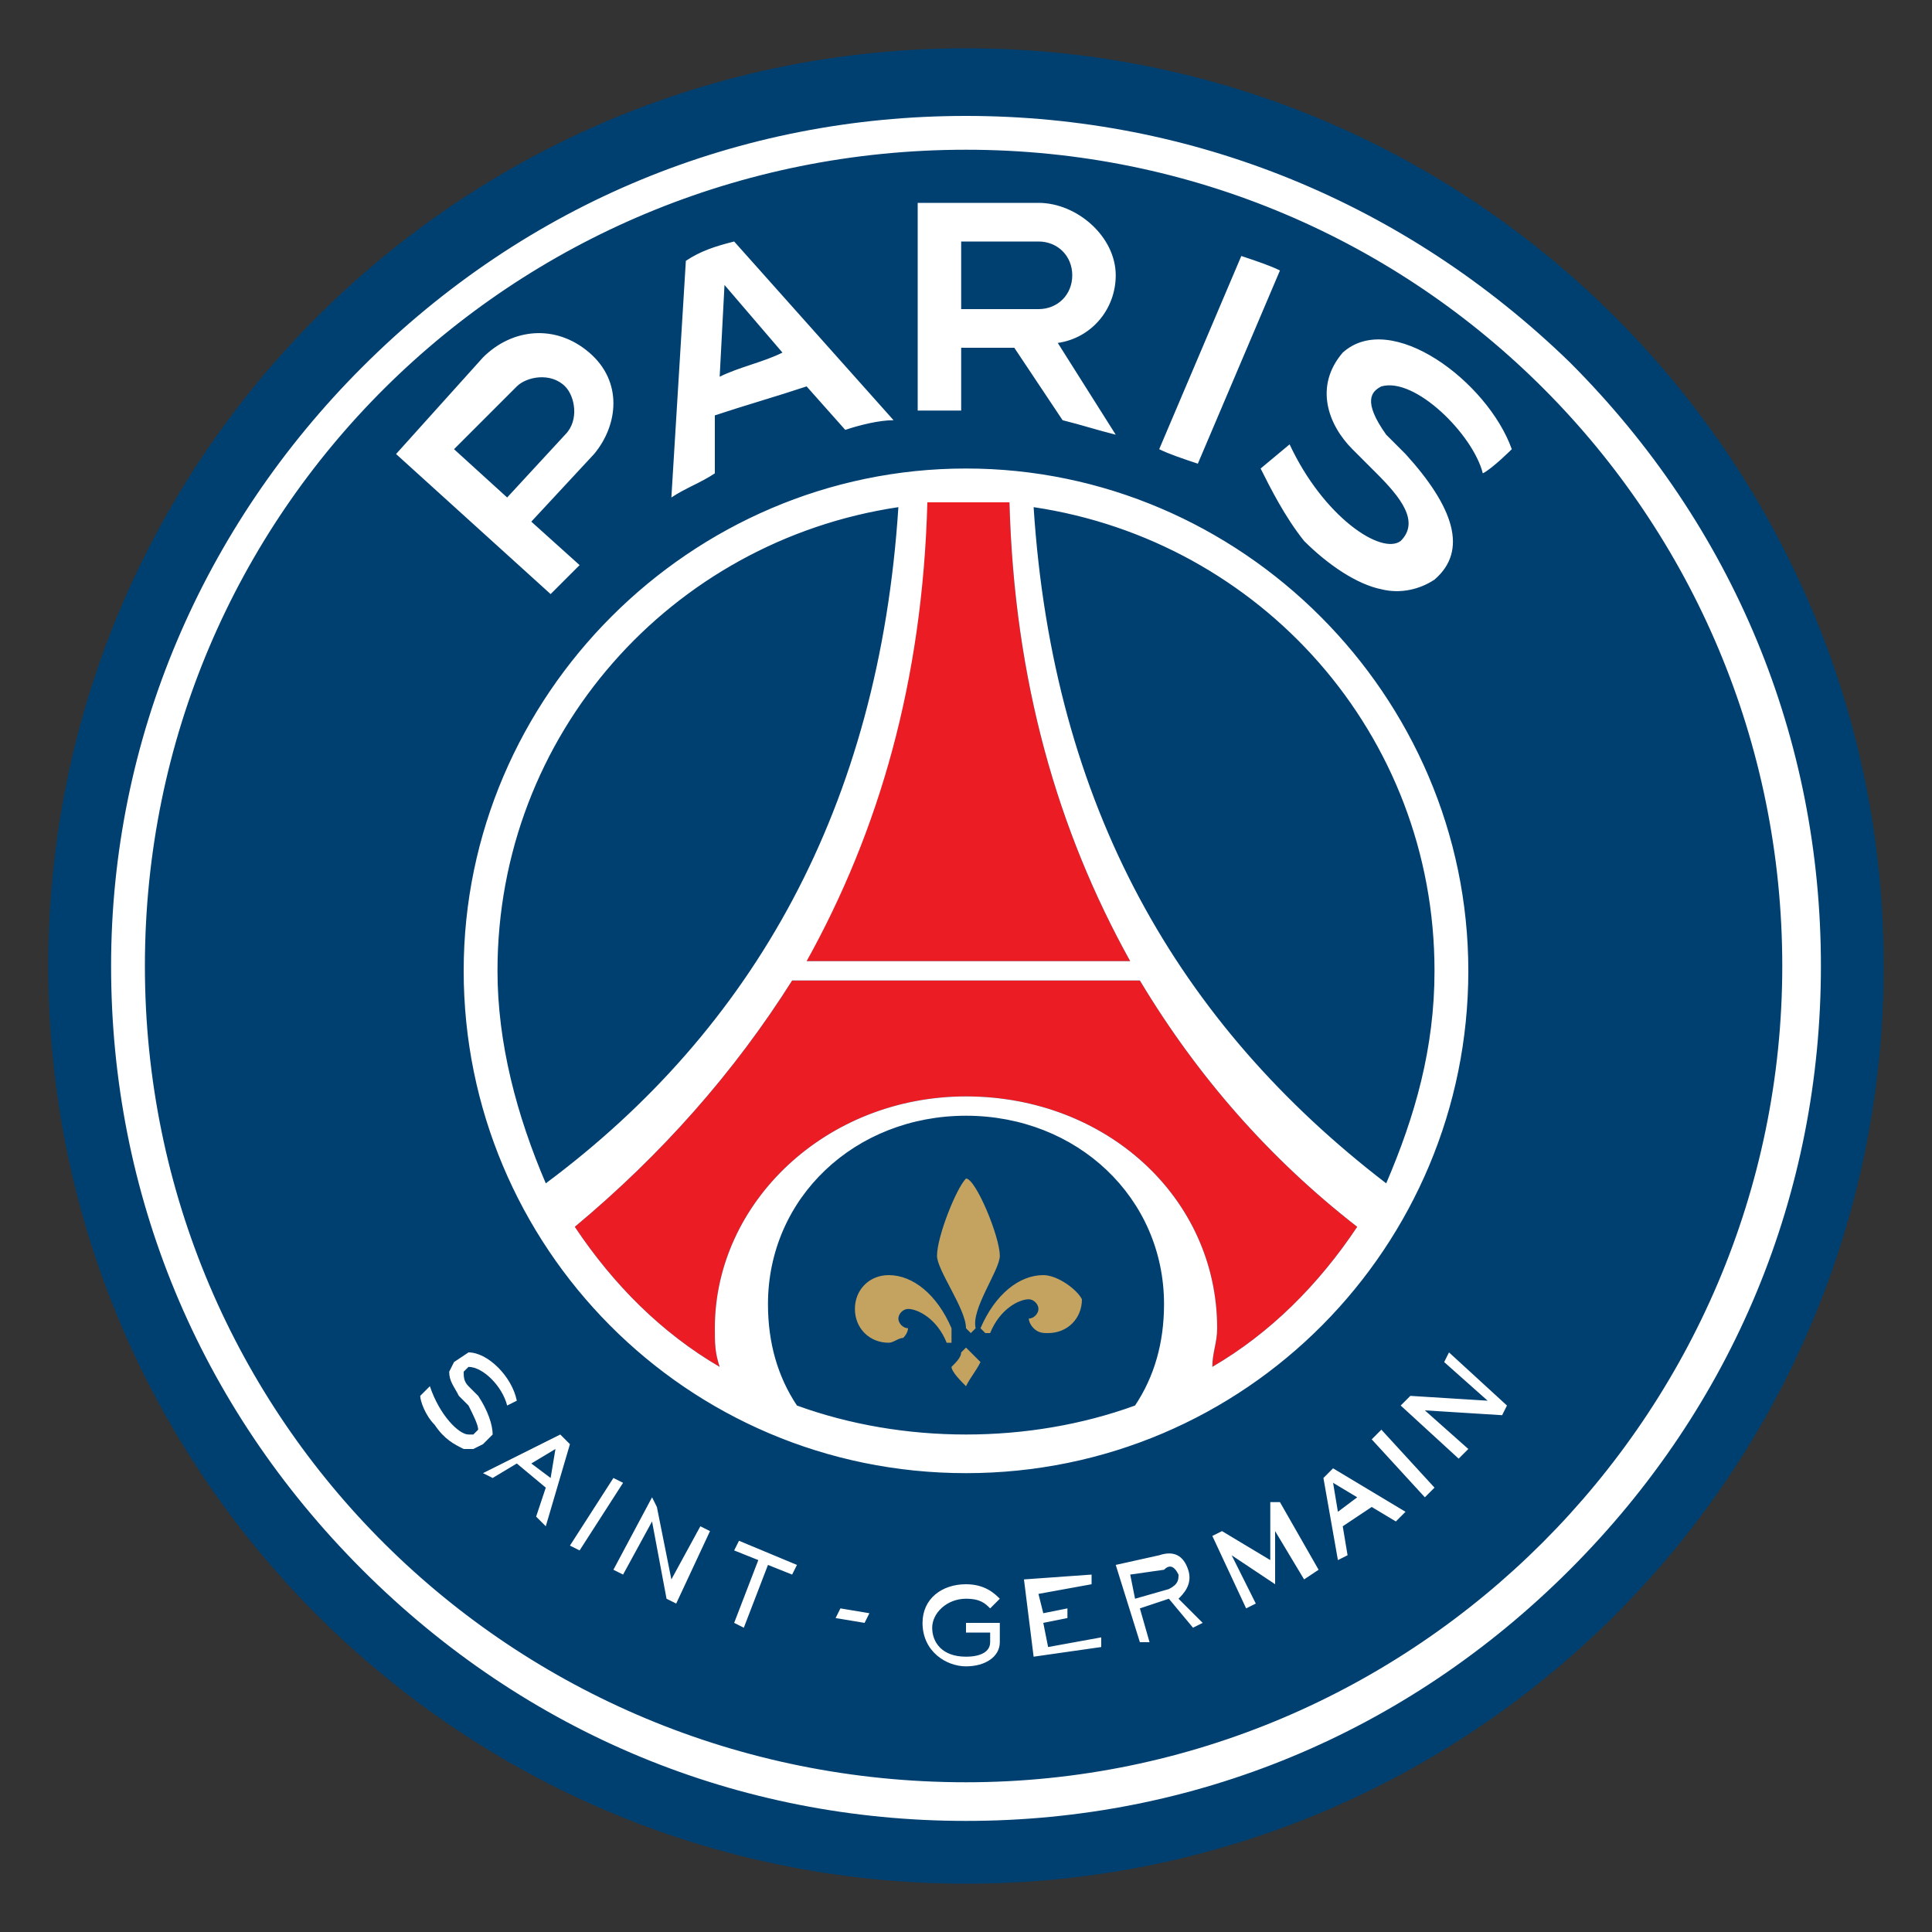
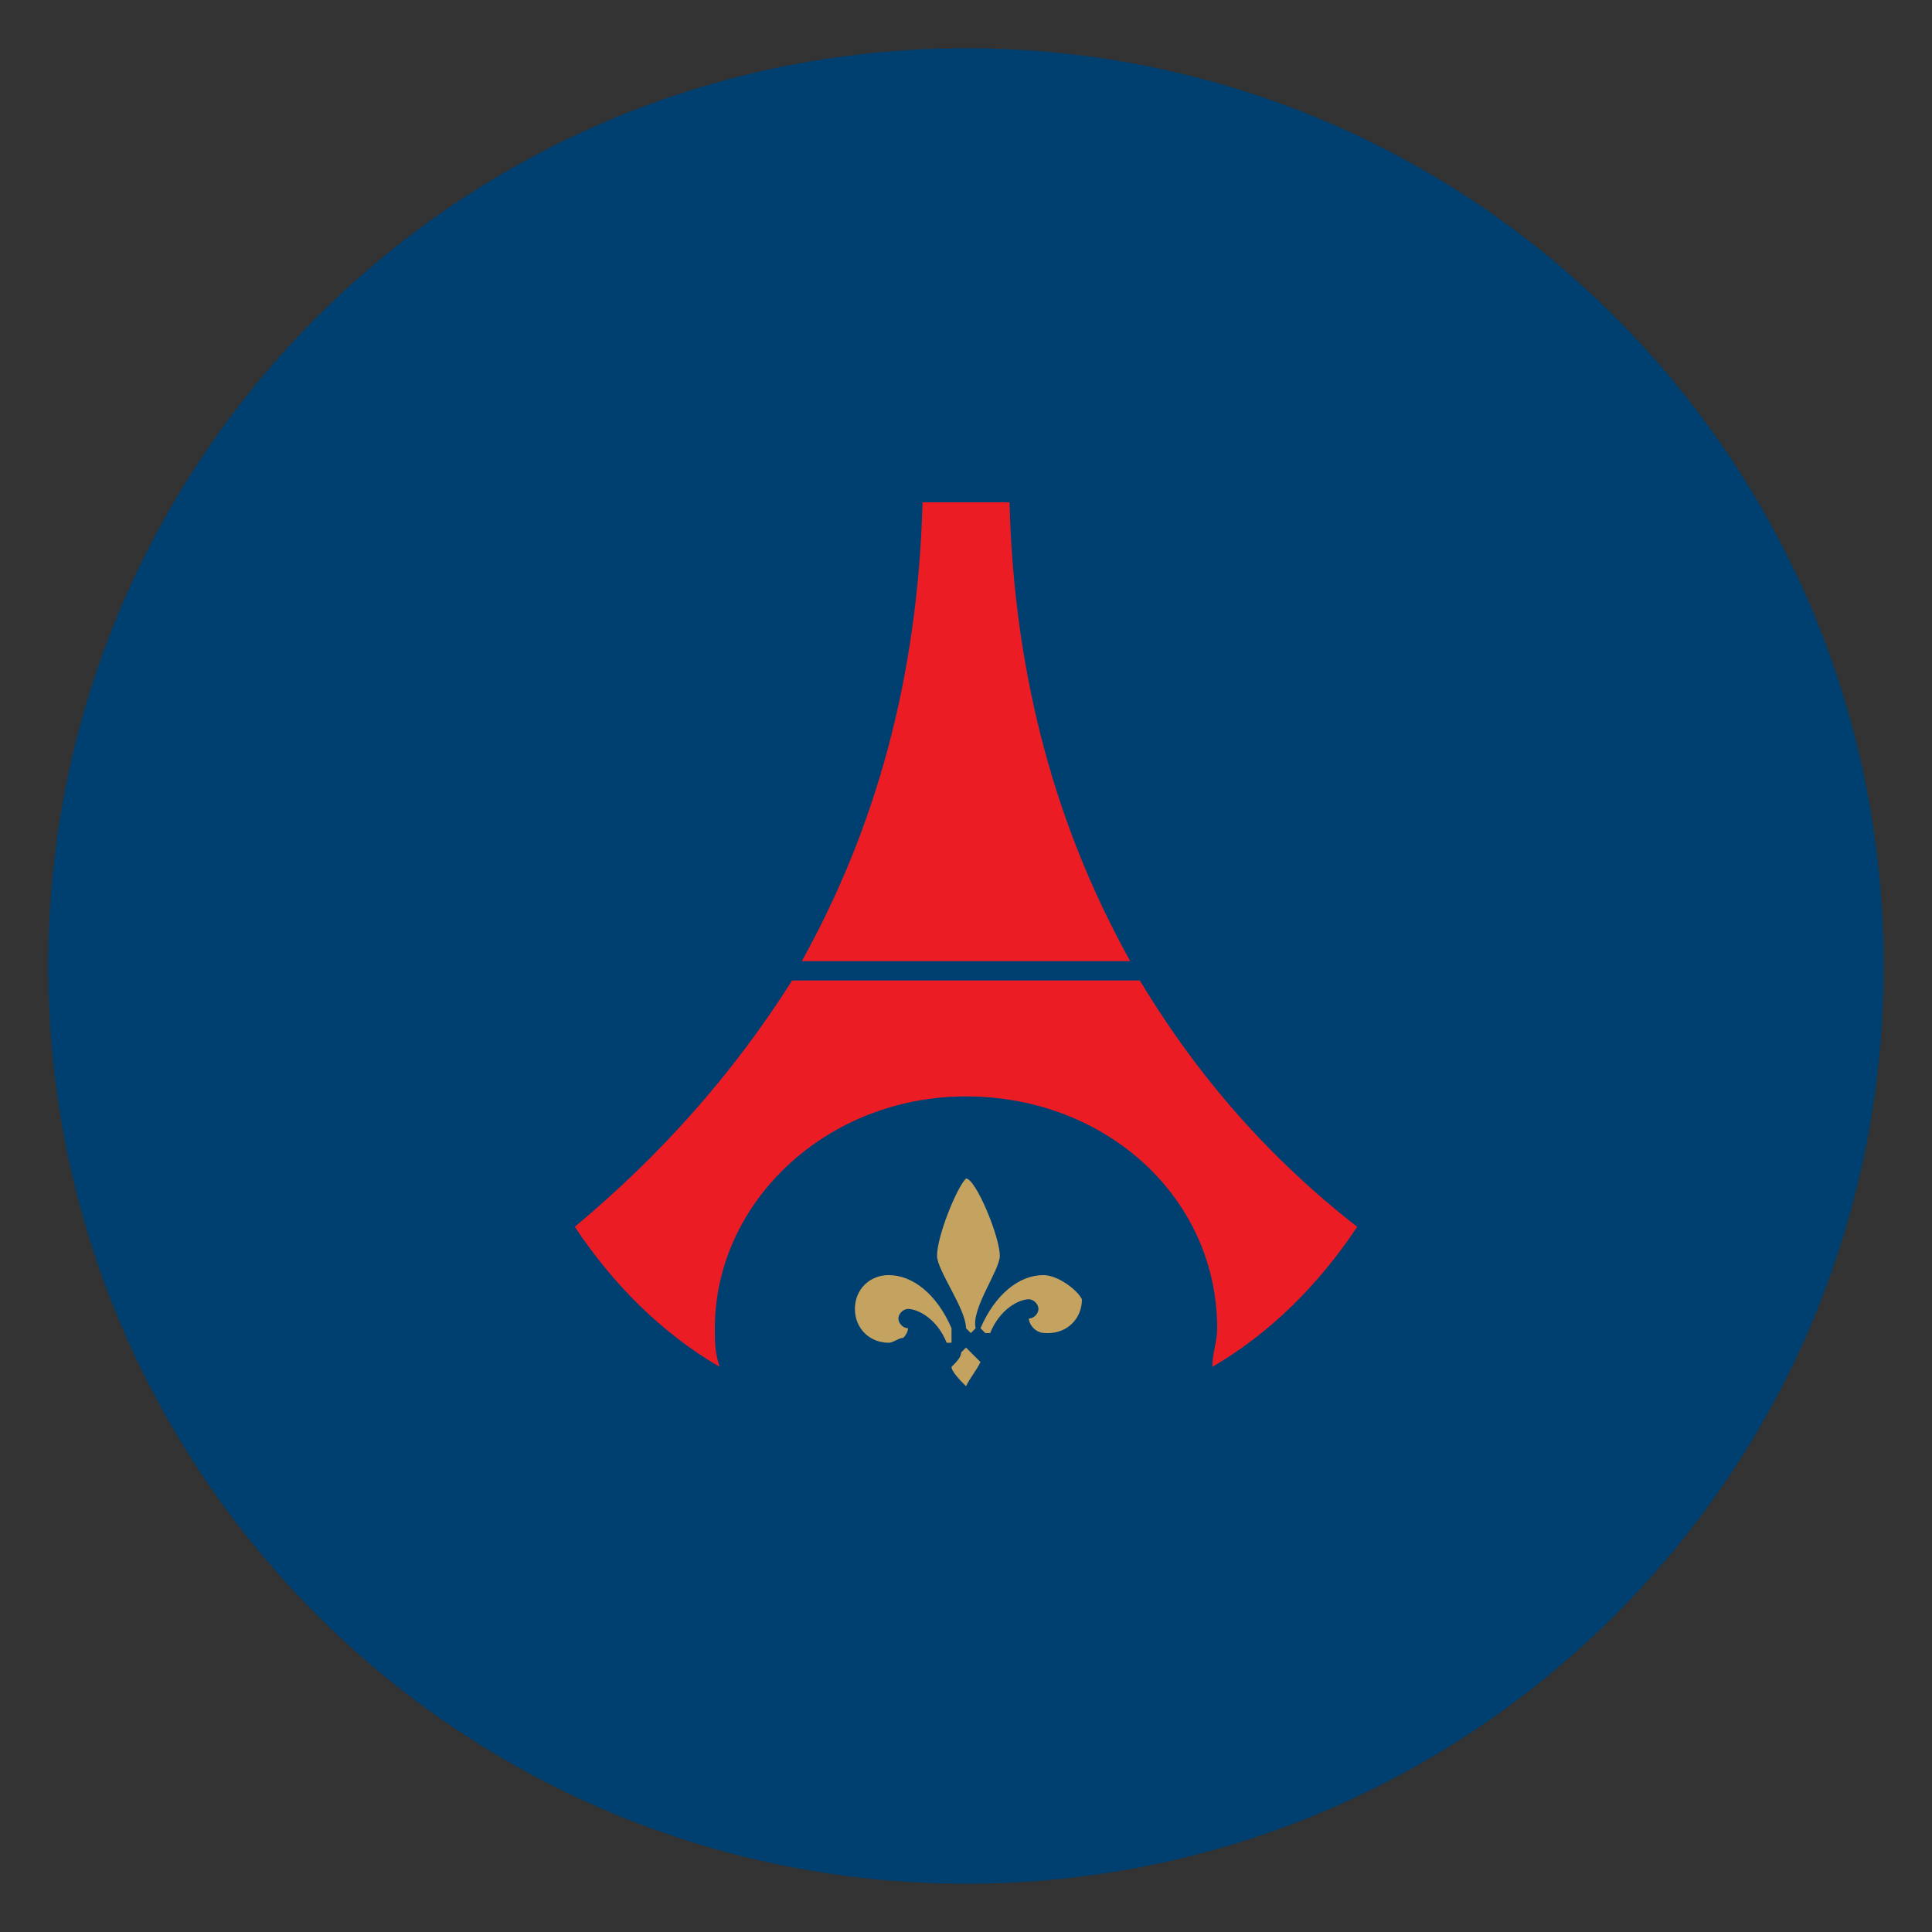
<svg xmlns="http://www.w3.org/2000/svg" version="1.1" id="layer" x="0px" y="0px" viewBox="0 0 40 40" style="enable-background:new 0 0 40 40;" xml:space="preserve">
  <rect x="0" y="0" width="40" height="40" fill="#333333" stroke="none" />
  <style type="text/css">
	.st0{fill:#004071;}
	.st1{fill:#EC1C24;}
	.st2{fill:#C4A361;}
	.st3{fill:#FFFFFF;}
</style>
  <g>
    <path id="XMLID_185_" class="st0" d="M20,1C9.5,1,1,9.5,1,20c0,10.5,8.5,19,19,19s19-8.5,19-19C39,9.5,30.5,1,20,1" />
    <path id="XMLID_174_" class="st0" d="M20,23.2c-2.3,0-4.1,1.7-4.1,3.9c0,0.8,0.2,1.5,0.6,2.1c1.1,0.4,2.3,0.6,3.5,0.6   c1.2,0,2.4-0.2,3.5-0.6c0.4-0.6,0.6-1.3,0.6-2.1C24.1,24.9,22.3,23.2,20,23.2" />
    <path id="XMLID_218_" class="st1" d="M23.6,20.3c1.2,2,2.7,3.7,4.5,5.1c-0.8,1.2-1.8,2.2-3,2.9c0-0.3,0.1-0.5,0.1-0.8   c0-2.7-2.3-4.8-5.2-4.8s-5.2,2.2-5.2,4.8c0,0.3,0,0.5,0.1,0.8c-1.2-0.7-2.2-1.7-3-2.9c1.8-1.5,3.3-3.2,4.5-5.1H23.6 M23.4,19.9   c-1.5-2.7-2.4-5.8-2.5-9.5c-0.3,0-0.6,0-0.9,0c-0.3,0-0.6,0-0.9,0c-0.1,3.7-1,6.8-2.5,9.5H23.4" />
    <path id="XMLID_217_" class="st2" d="M20.3,28.2L20.3,28.2c-0.1,0.2-0.2,0.3-0.3,0.5l0,0l0,0c-0.1-0.1-0.3-0.3-0.3-0.4l0,0   c0.1-0.1,0.2-0.2,0.2-0.3l0.1-0.1l0.1,0.1C20.1,28,20.2,28.1,20.3,28.2 M20.7,26c0-0.4-0.5-1.6-0.7-1.6l0,0   c-0.2,0.2-0.6,1.2-0.6,1.6c0,0.3,0.6,1.1,0.6,1.5l0.1,0.1l0.1-0.1l0,0C20.1,27.1,20.7,26.3,20.7,26 M19.7,27.5   c-0.3-0.7-0.8-1.1-1.3-1.1c-0.4,0-0.7,0.3-0.7,0.7c0,0.4,0.3,0.7,0.7,0.7c0.1,0,0.2-0.1,0.3-0.1c0.1-0.1,0.1-0.2,0.1-0.2l0,0h0   c-0.1,0-0.2-0.1-0.2-0.2c0-0.1,0.1-0.2,0.2-0.2c0.2,0,0.6,0.2,0.8,0.7l0,0l0,0l0.1,0L19.7,27.5L19.7,27.5 M21.6,26.4   c-0.5,0-1,0.4-1.3,1.1l0,0l0.1,0.1l0.1,0l0,0l0,0l0,0c0.2-0.5,0.6-0.7,0.8-0.7c0.1,0,0.2,0.1,0.2,0.2c0,0.1-0.1,0.2-0.2,0.2h0l0,0   c0,0,0,0.1,0.1,0.2c0.1,0.1,0.2,0.1,0.3,0.1c0.4,0,0.7-0.3,0.7-0.7C22.3,26.7,21.9,26.4,21.6,26.4" />
-     <path id="XMLID_220_" class="st3" d="M20,2.4c-4.7,0-9.1,1.8-12.5,5.2C4.2,10.9,2.3,15.3,2.3,20s1.8,9.1,5.2,12.5s7.8,5.2,12.5,5.2   s9.1-1.8,12.5-5.2s5.2-7.8,5.2-12.5s-1.8-9.1-5.2-12.5C29.1,4.2,24.7,2.4,20,2.4 M20,3.1c9.4,0,16.9,7.6,16.9,16.9   S29.3,36.9,20,36.9C10.6,36.9,3,29.4,3,20S10.6,3.1,20,3.1 M24.8,9.6c-0.3-0.1-0.6-0.2-0.8-0.3l1.7-4c0.3,0.1,0.6,0.2,0.8,0.3   L24.8,9.6 M19.9,5v1.4h1.6c0.4,0,0.7-0.3,0.7-0.7S21.9,5,21.5,5H19.9 M19.9,8.5L19.9,8.5c-0.3,0-0.6,0-0.9,0V4.2h2.5   c0.8,0,1.6,0.7,1.6,1.5c0,0.7-0.5,1.3-1.2,1.4L23.1,9c-0.4-0.1-0.7-0.2-1.1-0.3l-1-1.5h-1.1L19.9,8.5 M9.4,9.3l1.1,1L11.7,9   c0.3-0.3,0.2-0.8,0-1c-0.3-0.3-0.8-0.2-1,0L9.4,9.3 M12,11.7c-0.2,0.2-0.4,0.4-0.6,0.6L8.2,9.4l1.8-2c0.6-0.6,1.5-0.7,2.2-0.1   s0.6,1.5,0.1,2.1L11,10.8L12,11.7 M28.6,8c0.7-0.2,1.9,1,2.1,1.8c0.2-0.1,0.6-0.5,0.6-0.5c-0.5-1.4-2.5-2.9-3.5-2   C27.2,8,27.5,8.8,28,9.3l0.5,0.5c0.5,0.5,0.9,1,0.5,1.4c-0.4,0.3-1.6-0.5-2.3-2l-0.6,0.5c0.2,0.4,0.5,1,0.9,1.5   c0.5,0.5,1.1,0.9,1.6,1c0.4,0.1,0.8,0,1.1-0.2c0.7-0.6,0.4-1.5-0.6-2.6l-0.4-0.4C28.2,8.3,28.4,8.1,28.6,8 M14.9,7.8   c0.4-0.2,0.9-0.3,1.3-0.5L15,5.9L14.9,7.8 M15.2,5l3.3,3.7c-0.3,0-0.7,0.1-1,0.2l-0.8-0.9c-0.6,0.2-1.3,0.4-1.9,0.6l0,1.2   c-0.3,0.2-0.6,0.3-0.9,0.5l0.3-4.9C14.5,5.2,14.8,5.1,15.2,5 M21.4,10.5c4.7,0.7,8.3,4.7,8.3,9.6c0,1.6-0.4,3-1,4.4   C24.4,21.2,21.8,16.7,21.4,10.5 M25.1,28.3c0-0.3,0.1-0.5,0.1-0.8c0-2.7-2.3-4.8-5.2-4.8s-5.2,2.2-5.2,4.8c0,0.3,0,0.5,0.1,0.8   c-1.2-0.7-2.2-1.7-3-2.9c1.8-1.5,3.3-3.2,4.5-5.1h7.2c1.2,2,2.7,3.7,4.5,5.1C27.3,26.6,26.3,27.6,25.1,28.3 M23.5,29.1   c-1.1,0.4-2.3,0.6-3.5,0.6c-1.2,0-2.4-0.2-3.5-0.6c-0.4-0.6-0.6-1.3-0.6-2.1c0-2.2,1.8-3.9,4.1-3.9s4.1,1.7,4.1,3.9   C24.1,27.8,23.9,28.5,23.5,29.1 M10.3,20.1c0-4.9,3.6-8.9,8.3-9.6c-0.4,6.2-3,10.8-7.3,14C10.7,23.1,10.3,21.6,10.3,20.1 M20,10.4   c0.3,0,0.6,0,0.9,0c0.1,3.7,1,6.8,2.5,9.5h-6.7c1.5-2.7,2.4-5.8,2.5-9.5C19.4,10.4,19.7,10.4,20,10.4 M20,9.7   c-5.7,0-10.4,4.7-10.4,10.4S14.2,30.5,20,30.5s10.4-4.7,10.4-10.4S25.7,9.7,20,9.7 M11.5,30L11,30.3l0.4,0.3L11.5,30 M11.3,31.6   l-0.2-0.2l0.2-0.6l-0.6-0.5l-0.5,0.3L10,30.5l1.6-0.8l0.2,0.2L11.3,31.6 M11.8,32l0.9-1.4l0.2,0.1L12,32.1L11.8,32 M13.6,31.2   l0.3,1.5l0,0l0.6-1.1l0.2,0.1L14,33.2l-0.2-0.1l-0.3-1.6l0,0l-0.6,1.1l-0.2-0.1l0.8-1.5L13.6,31.2 M16.5,32.4l-0.1,0.2l-0.5-0.2   l-0.5,1.3l-0.2-0.1l0.5-1.3l-0.5-0.2l0.1-0.2L16.5,32.4 M20,33.6l0.7,0l0,0.4c0,0.3-0.3,0.5-0.7,0.5c-0.4,0-0.9-0.3-0.9-0.9   c0-0.5,0.4-0.8,0.9-0.8c0.4,0,0.6,0.2,0.7,0.3l-0.2,0.2c-0.1-0.1-0.2-0.2-0.5-0.2c-0.4,0-0.7,0.3-0.7,0.6c0,0.3,0.2,0.6,0.7,0.6   c0.3,0,0.5-0.1,0.5-0.3v-0.2l-0.5,0L20,33.6 M22.6,32.6l0,0.2L21.5,33l0.1,0.4l0.5-0.1l0,0.2l-0.5,0.1l0.1,0.5l1.1-0.2l0,0.2   l-1.4,0.2l-0.2-1.6L22.6,32.6 M23.4,32.6l0.1,0.5l0.7-0.2c0.2-0.1,0.2-0.2,0.2-0.3c-0.1-0.2-0.2-0.2-0.3-0.1L23.4,32.6 M24,32.2   c0.3-0.1,0.5,0,0.6,0.3c0.1,0.3-0.1,0.5-0.2,0.6l0.5,0.5l-0.2,0.1l-0.5-0.6l-0.6,0.2l0.2,0.7L23.6,34l-0.5-1.6L24,32.2 M27.6,30.7   l0.1,0.6l0.4-0.3L27.6,30.7 M29.1,31.3l-0.2,0.2l-0.5-0.3l-0.6,0.4l0.1,0.6l-0.2,0.1l-0.3-1.7l0.2-0.2L29.1,31.3 M28.6,29.6   l1.1,1.2l-0.2,0.2l-1.1-1.2L28.6,29.6 M29.2,28.9l1.6,0.1l0,0l-0.9-0.8L30,28l1.2,1.1l-0.1,0.2l-1.6-0.1l0,0l0.9,0.8l-0.2,0.2   l-1.2-1.1L29.2,28.9 M26.5,31.1l0.8,1.4L27,32.7l-0.6-1l0,0l0,1.1l-0.9-0.6l0,0l0.5,1l-0.2,0.1l-0.7-1.5l0.2-0.1l1,0.6l0-1.2   L26.5,31.1 M10.7,29L10.7,29L10.7,29l-0.2,0.1l0,0v0c-0.1-0.4-0.5-0.8-0.8-0.8h0l-0.1,0.1c0,0.1,0,0.2,0.1,0.3l0.2,0.2   c0.2,0.3,0.3,0.6,0.3,0.8L10,29.9L9.8,30l-0.2,0c-0.2-0.1-0.4-0.2-0.6-0.5c-0.2-0.2-0.3-0.5-0.3-0.6l0,0h0l0.2-0.2v0   c0.2,0.6,0.6,1,0.8,1l0.1,0l0.1-0.1c0-0.1-0.1-0.3-0.2-0.5l-0.2-0.2c-0.1-0.2-0.2-0.3-0.2-0.5l0.1-0.2L9.7,28   C10.1,28,10.6,28.5,10.7,29 M17.3,33.5l0.1-0.2l0.6,0.1l-0.1,0.2L17.3,33.5" />
  </g>
</svg>